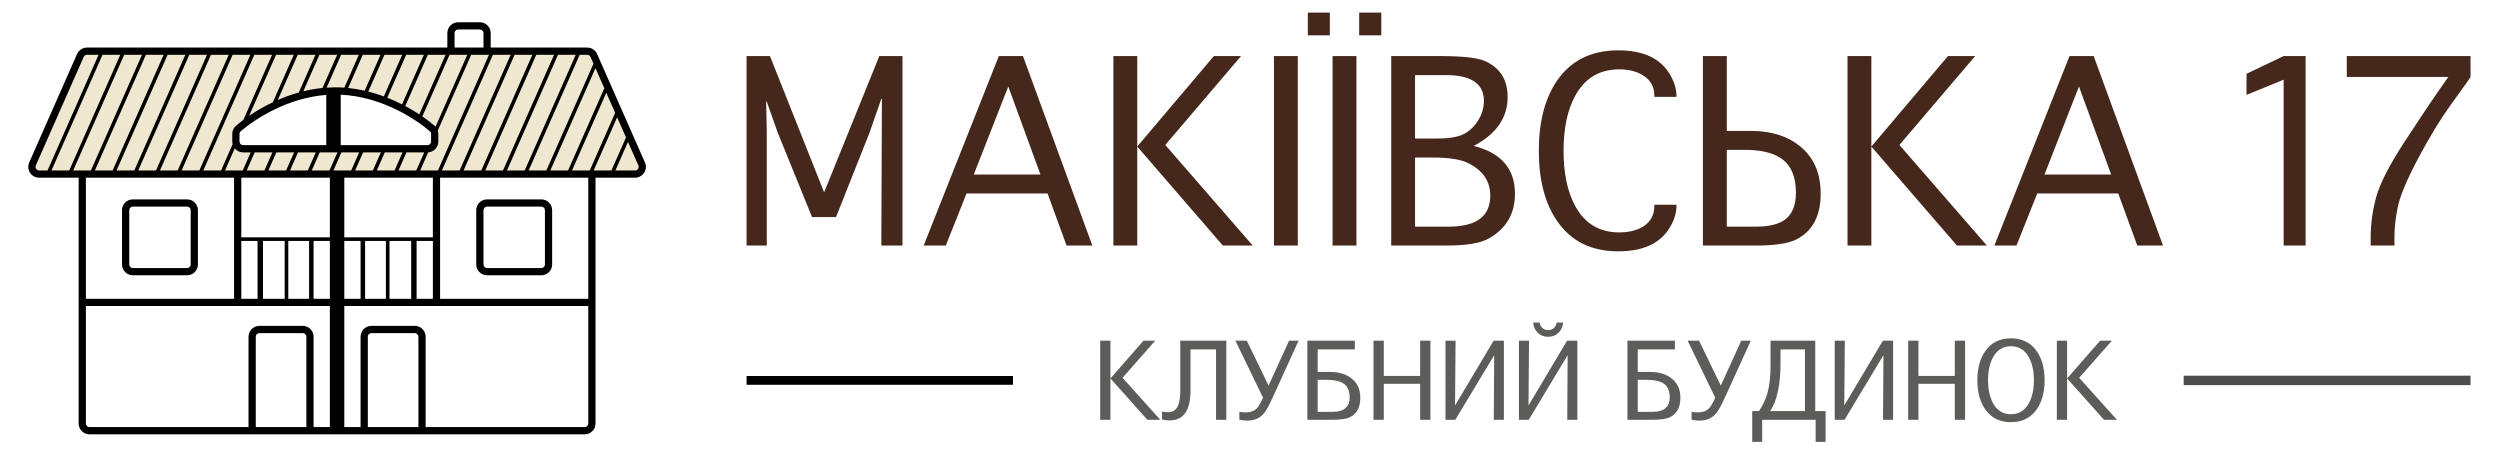
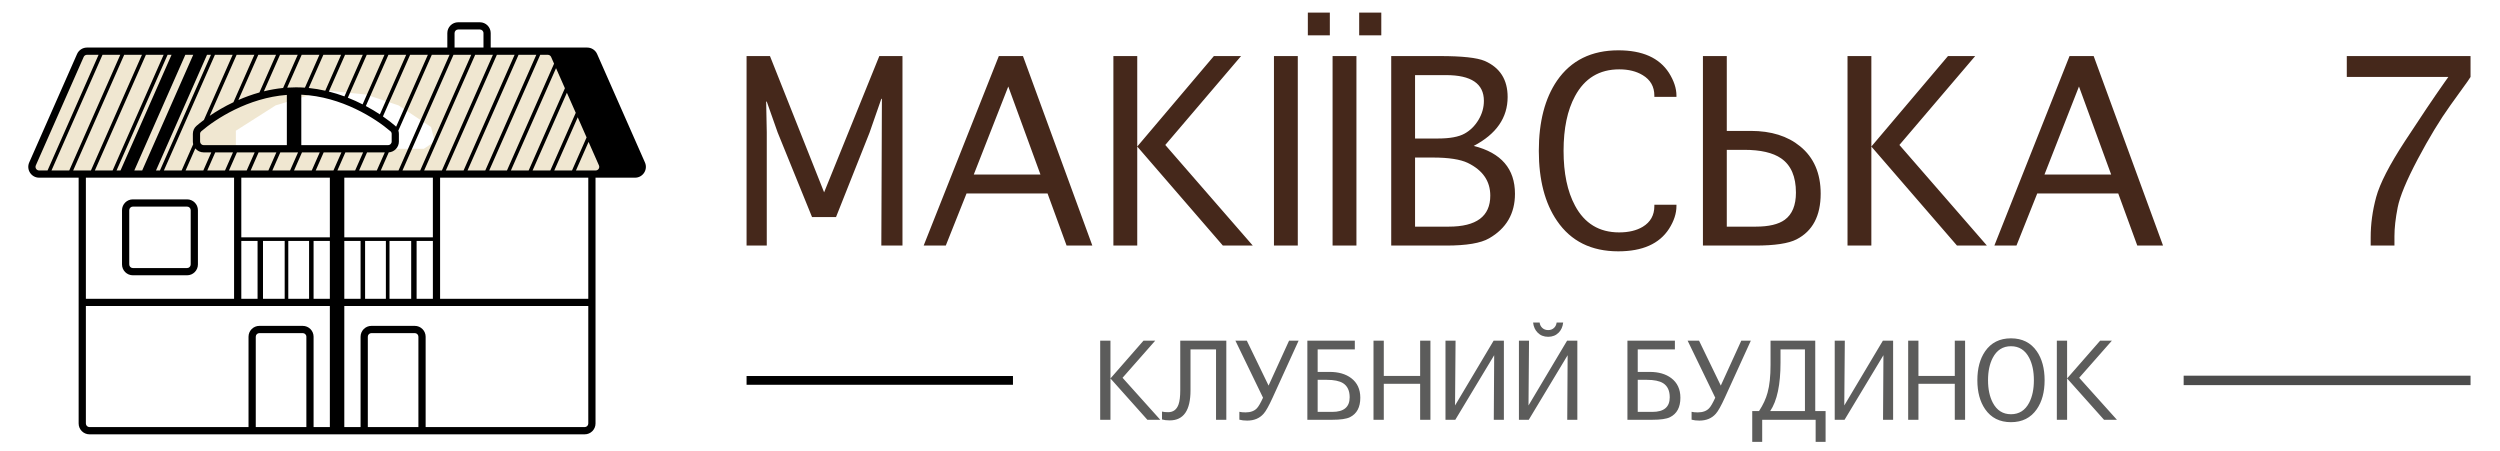
<svg xmlns="http://www.w3.org/2000/svg" xml:space="preserve" width="1441px" height="260px" version="1.1" style="shape-rendering:geometricPrecision; text-rendering:geometricPrecision; image-rendering:optimizeQuality; fill-rule:evenodd; clip-rule:evenodd" viewBox="0 0 1441 259.85">
  <defs>
    <style type="text/css">
   
    .fil1 {fill:black}
    .fil0 {fill:#F0E7D1}
    .fil3 {fill:#5C5C5B;fill-rule:nonzero}
    .fil4 {fill:#45281B;fill-rule:nonzero}
    .fil2 {fill:black;fill-opacity:0.702}
   
  </style>
  </defs>
  <g id="Layer_x0020_1">
    <path class="fil0" d="M29.71 100.26l-10.42 -2.08 0 -6.25 29.17 -62.51 293.76 0 27.08 66.67 -2.08 4.17 -337.51 0zm181.25 -45.84l-20.83 -2.08 -4.17 0 -27.08 8.33 -22.92 14.59 0 8.33 4.17 2.09 104.17 0 6.25 -4.17 -2.08 -8.33 -18.76 -12.51 -18.75 -6.25z" />
-     <path class="fil1" d="M274.51 121.09c0,-3.45 2.8,-6.25 6.25,-6.25l31.25 0c3.45,0 6.25,2.8 6.25,6.25l0 31.25c0,3.46 -2.8,6.26 -6.25,6.26l-31.25 0c-3.45,0 -6.25,-2.8 -6.25,-6.26l0 -31.25zm6.25 -2.08c-1.15,0 -2.08,0.93 -2.08,2.08l0 31.25c0,1.16 0.93,2.09 2.08,2.09l31.25 0c1.15,0 2.08,-0.93 2.08,-2.09l0 -31.25c0,-1.15 -0.93,-2.08 -2.08,-2.08l-31.25 0z" />
    <path class="fil1" d="M70.33 121.09c0,-3.45 2.8,-6.25 6.25,-6.25l31.26 0c3.45,0 6.24,2.8 6.24,6.25l0 31.25c0,3.46 -2.79,6.26 -6.24,6.26l-31.26 0c-3.45,0 -6.25,-2.8 -6.25,-6.26l0 -31.25zm6.25 -2.08c-1.15,0 -2.08,0.93 -2.08,2.08l0 31.25c0,1.16 0.93,2.09 2.08,2.09l31.26 0c1.15,0 2.08,-0.93 2.08,-2.09l0 -31.25c0,-1.15 -0.93,-2.08 -2.08,-2.08l-31.26 0z" />
-     <path class="fil1" d="M282.84 27.34l0 -8.33c0,-3.46 -2.8,-6.25 -6.25,-6.25l-12.5 0c-3.45,0 -6.25,2.79 -6.25,6.25l0 8.33 -207.71 0c-2.47,0 -4.72,1.46 -5.72,3.73l-27.57 62.5c-1.82,4.13 1.2,8.77 5.72,8.77l22.77 0 0 141.68c0,3.45 2.8,6.25 6.25,6.25l285.43 0c3.45,0 6.25,-2.8 6.25,-6.25l0 -141.68 22.78 0c4.51,0 7.54,-4.64 5.71,-8.77l-27.57 -62.5c-1,-2.27 -3.24,-3.73 -5.72,-3.73l-55.62 0zm-18.75 -10.42c-1.15,0 -2.08,0.94 -2.08,2.09l0 8.33 16.67 0 0 -8.33c0,-1.15 -0.94,-2.09 -2.09,-2.09l-12.5 0zm75 85.42l-85.42 0 0 69.8 85.42 0 0 -69.8zm0 73.96l-140.63 0 0 69.8 9.38 0 0 -52.09c0,-3.45 2.8,-6.25 6.25,-6.25l25 0c3.45,0 6.25,2.8 6.25,6.25l0 52.09 91.67 0c1.15,0 2.08,-0.93 2.08,-2.08l0 -67.72zm-148.96 -4.16l0 -33.34 -9.38 0 0 33.34 9.38 0zm8.33 -33.34l0 33.34 9.38 0 0 -33.34 -9.38 0zm0 -36.46l0 34.38 51.05 0 0 -34.38 -51.05 0zm-59.37 0l51.04 0 0 34.38 -51.04 0 0 -34.38zm51.04 143.76l0 -69.8 -140.63 0 0 67.72c0,1.15 0.93,2.08 2.08,2.08l91.67 0 0 -52.09c0,-3.45 2.8,-6.25 6.25,-6.25l25 0c3.46,0 6.25,2.8 6.25,6.25l0 52.09 9.38 0zm51.04 0l0 -52.09c0,-1.15 -0.93,-2.08 -2.08,-2.08l-25 0c-1.15,0 -2.08,0.93 -2.08,2.08l0 52.09 29.16 0zm-64.58 0l0 -52.09c0,-1.15 -0.94,-2.08 -2.09,-2.08l-25 0c-1.15,0 -2.08,0.93 -2.08,2.08l0 52.09 29.17 0zm-127.09 -73.96l85.42 0 0 -69.8 -85.42 0 0 69.8zm89.59 0l0 -33.34 9.37 0 0 33.34 -9.37 0zm12.5 0l12.5 0 0 -33.34 -12.5 0 0 33.34zm26.56 0l-11.98 0 0 -33.34 11.98 0 0 33.34zm61.98 -33.34l9.38 0 0 33.34 -9.38 0 0 -33.34zm-3.12 33.34l0 -33.34 -12.5 0 0 33.34 12.5 0zm-14.59 -33.34l0 33.34 -11.98 0 0 -33.34 11.98 0zm-172.29 -107.29c-0.82,0 -1.57,0.48 -1.9,1.24l-27.58 62.5c-0.61,1.38 0.4,2.93 1.91,2.93l4.84 0 29.42 -66.67 -6.69 0zm8.96 0l10.23 0 -29.41 66.67 -10.23 0 29.41 -66.67zm22.73 0l-10.23 0 -29.41 66.67 10.23 0 29.41 -66.67zm2.28 0l10.22 0 -29.41 66.67 -10.23 0 29.42 -66.67zm22.72 0l-10.22 0 -29.42 66.67 10.23 0 29.41 -66.67zm2.28 0l10.22 0 -29.41 66.67 -10.23 0 29.42 -66.67zm22.72 0l-10.22 0 -29.42 66.67 10.23 0 29.41 -66.67zm2.28 0l10.22 0 -29.41 66.67 -10.23 0 29.42 -66.67zm22.72 0l-10.22 0 -29.42 66.67 10.23 0 6.66 -15.11c-0.12,-0.5 -0.19,-1.02 -0.19,-1.56l0 -4.42c0,-1.73 0.71,-3.44 2.09,-4.62 1.22,-1.05 2.66,-2.21 4.29,-3.42l16.56 -37.54zm-27.13 66.67l5.6 -12.71c1.15,1.4 2.89,2.29 4.84,2.29l4.37 0 -4.59 10.42 -10.22 0zm12.5 0l4.59 -10.42 10.23 0 -4.6 10.42 -10.22 0zm12.5 0l4.59 -10.42 10.23 0 -4.6 10.42 -10.22 0zm12.5 0l4.59 -10.42 10.23 0 -4.6 10.42 -10.22 0zm12.5 0l4.59 -10.42 10.23 0 -4.6 10.42 -10.22 0zm12.5 0l4.59 -10.42 10.23 0 -4.6 10.42 -10.22 0zm12.5 0l4.59 -10.42 10.23 0 -4.6 10.42 -10.22 0zm12.5 0l4.59 -10.42 10.23 0 -4.6 10.42 -10.22 0zm12.5 0l4.59 -10.42 10.23 0 -4.6 10.42 -10.22 0zm-72.43 -39.33c-5.23,2.48 -9.84,5.22 -13.68,7.83l15.52 -35.17 10.22 0 -12.06 27.34zm14.98 -5.63c-4.29,1.2 -8.35,2.69 -12.13,4.34l11.49 -26.05 10.22 0 -9.58 21.71zm13.65 -2.59c-3.82,0.38 -7.52,1.05 -11.07,1.92l9.28 -21.04 10.22 0 -8.43 19.12zm7.36 -0.37c-1.68,0 -3.35,0.06 -5,0.17l8.35 -18.92 10.22 0 -8.35 18.93c-1.72,-0.12 -3.46,-0.18 -5.22,-0.18zm16.95 1.94c-3.09,-0.7 -6.27,-1.24 -9.54,-1.57l8.44 -19.12 10.22 0 -9.12 20.69zm11.05 3.28c-2.88,-1.06 -5.88,-2 -8.99,-2.79l9.34 -21.18 10.22 0 -10.57 23.97zm10.47 4.59c-2.67,-1.36 -5.52,-2.66 -8.52,-3.84l10.9 -24.72 10.22 0 -12.6 28.56zm14.88 -28.56l-13.02 29.52c2.95,1.58 5.66,3.21 8.1,4.81l15.15 -34.33 -10.23 0zm12.5 0l-15.67 35.52c2.83,1.95 5.22,3.81 7.11,5.44 0.18,0.15 0.35,0.31 0.5,0.48l18.29 -41.44 -10.23 0zm12.5 0l-19.27 43.67c0.2,0.62 0.3,1.26 0.3,1.91l0 4.42c0,3.31 -2.58,6.02 -5.84,6.24l-4.6 10.43 10.22 0 29.42 -66.67 -10.23 0zm12.5 0l10.23 0 -29.42 66.67 -10.22 0 29.41 -66.67zm12.5 0l-29.41 66.67 10.22 0 29.42 -66.67 -10.23 0zm12.5 0l10.23 0 -29.42 66.67 -10.22 0 29.41 -66.67zm22.73 0l-10.23 0 -29.41 66.67 10.23 0 29.41 -66.67zm2.27 0l-29.41 66.67 10.23 0 27.15 -61.56 -1.7 -3.87c-0.34,-0.76 -1.08,-1.24 -1.91,-1.24l-4.36 0zm-6.68 66.67l-10.23 0 26.02 -58.98 5.11 11.58 -20.9 47.4zm2.27 0l10.23 0 14.65 -33.23 -5.11 -11.58 -19.77 44.81zm22.73 0l-10.23 0 13.52 -30.65 5.11 11.59 -8.4 19.06zm2.27 0l11.35 0c1.5,0 2.51,-1.55 1.9,-2.93l-5.98 -13.55 -7.27 16.48zm-166.64 -43.56c-22.34,1.69 -40.98,13.8 -49.37,21.01 -0.39,0.34 -0.64,0.86 -0.64,1.46l0 4.42c0,1.15 0.94,2.08 2.09,2.08l47.92 0 0 -28.97zm8.33 -0.12c23.26,1.06 42.8,13.69 51.45,21.13 0.39,0.34 0.64,0.86 0.64,1.46l0 4.42c0,1.15 -0.94,2.08 -2.09,2.08l-50 0 0 -29.09z" />
+     <path class="fil1" d="M282.84 27.34l0 -8.33c0,-3.46 -2.8,-6.25 -6.25,-6.25l-12.5 0c-3.45,0 -6.25,2.79 -6.25,6.25l0 8.33 -207.71 0c-2.47,0 -4.72,1.46 -5.72,3.73l-27.57 62.5c-1.82,4.13 1.2,8.77 5.72,8.77l22.77 0 0 141.68c0,3.45 2.8,6.25 6.25,6.25l285.43 0c3.45,0 6.25,-2.8 6.25,-6.25l0 -141.68 22.78 0c4.51,0 7.54,-4.64 5.71,-8.77l-27.57 -62.5c-1,-2.27 -3.24,-3.73 -5.72,-3.73l-55.62 0zm-18.75 -10.42c-1.15,0 -2.08,0.94 -2.08,2.09l0 8.33 16.67 0 0 -8.33c0,-1.15 -0.94,-2.09 -2.09,-2.09l-12.5 0zm75 85.42l-85.42 0 0 69.8 85.42 0 0 -69.8zm0 73.96l-140.63 0 0 69.8 9.38 0 0 -52.09c0,-3.45 2.8,-6.25 6.25,-6.25l25 0c3.45,0 6.25,2.8 6.25,6.25l0 52.09 91.67 0c1.15,0 2.08,-0.93 2.08,-2.08l0 -67.72zm-148.96 -4.16l0 -33.34 -9.38 0 0 33.34 9.38 0zm8.33 -33.34l0 33.34 9.38 0 0 -33.34 -9.38 0zm0 -36.46l0 34.38 51.05 0 0 -34.38 -51.05 0zm-59.37 0l51.04 0 0 34.38 -51.04 0 0 -34.38zm51.04 143.76l0 -69.8 -140.63 0 0 67.72c0,1.15 0.93,2.08 2.08,2.08l91.67 0 0 -52.09c0,-3.45 2.8,-6.25 6.25,-6.25l25 0c3.46,0 6.25,2.8 6.25,6.25l0 52.09 9.38 0zm51.04 0l0 -52.09c0,-1.15 -0.93,-2.08 -2.08,-2.08l-25 0c-1.15,0 -2.08,0.93 -2.08,2.08l0 52.09 29.16 0zm-64.58 0l0 -52.09c0,-1.15 -0.94,-2.08 -2.09,-2.08l-25 0c-1.15,0 -2.08,0.93 -2.08,2.08l0 52.09 29.17 0zm-127.09 -73.96l85.42 0 0 -69.8 -85.42 0 0 69.8zm89.59 0l0 -33.34 9.37 0 0 33.34 -9.37 0zm12.5 0l12.5 0 0 -33.34 -12.5 0 0 33.34zm26.56 0l-11.98 0 0 -33.34 11.98 0 0 33.34zm61.98 -33.34l9.38 0 0 33.34 -9.38 0 0 -33.34zm-3.12 33.34l0 -33.34 -12.5 0 0 33.34 12.5 0zm-14.59 -33.34l0 33.34 -11.98 0 0 -33.34 11.98 0zm-172.29 -107.29c-0.82,0 -1.57,0.48 -1.9,1.24l-27.58 62.5c-0.61,1.38 0.4,2.93 1.91,2.93l4.84 0 29.42 -66.67 -6.69 0zm8.96 0l10.23 0 -29.41 66.67 -10.23 0 29.41 -66.67zm22.73 0l-10.23 0 -29.41 66.67 10.23 0 29.41 -66.67zm2.28 0l10.22 0 -29.41 66.67 -10.23 0 29.42 -66.67zm22.72 0l-10.22 0 -29.42 66.67 10.23 0 29.41 -66.67zm2.28 0l10.22 0 -29.41 66.67 -10.23 0 29.42 -66.67zl-10.22 0 -29.42 66.67 10.23 0 29.41 -66.67zm2.28 0l10.22 0 -29.41 66.67 -10.23 0 29.42 -66.67zm22.72 0l-10.22 0 -29.42 66.67 10.23 0 6.66 -15.11c-0.12,-0.5 -0.19,-1.02 -0.19,-1.56l0 -4.42c0,-1.73 0.71,-3.44 2.09,-4.62 1.22,-1.05 2.66,-2.21 4.29,-3.42l16.56 -37.54zm-27.13 66.67l5.6 -12.71c1.15,1.4 2.89,2.29 4.84,2.29l4.37 0 -4.59 10.42 -10.22 0zm12.5 0l4.59 -10.42 10.23 0 -4.6 10.42 -10.22 0zm12.5 0l4.59 -10.42 10.23 0 -4.6 10.42 -10.22 0zm12.5 0l4.59 -10.42 10.23 0 -4.6 10.42 -10.22 0zm12.5 0l4.59 -10.42 10.23 0 -4.6 10.42 -10.22 0zm12.5 0l4.59 -10.42 10.23 0 -4.6 10.42 -10.22 0zm12.5 0l4.59 -10.42 10.23 0 -4.6 10.42 -10.22 0zm12.5 0l4.59 -10.42 10.23 0 -4.6 10.42 -10.22 0zm12.5 0l4.59 -10.42 10.23 0 -4.6 10.42 -10.22 0zm-72.43 -39.33c-5.23,2.48 -9.84,5.22 -13.68,7.83l15.52 -35.17 10.22 0 -12.06 27.34zm14.98 -5.63c-4.29,1.2 -8.35,2.69 -12.13,4.34l11.49 -26.05 10.22 0 -9.58 21.71zm13.65 -2.59c-3.82,0.38 -7.52,1.05 -11.07,1.92l9.28 -21.04 10.22 0 -8.43 19.12zm7.36 -0.37c-1.68,0 -3.35,0.06 -5,0.17l8.35 -18.92 10.22 0 -8.35 18.93c-1.72,-0.12 -3.46,-0.18 -5.22,-0.18zm16.95 1.94c-3.09,-0.7 -6.27,-1.24 -9.54,-1.57l8.44 -19.12 10.22 0 -9.12 20.69zm11.05 3.28c-2.88,-1.06 -5.88,-2 -8.99,-2.79l9.34 -21.18 10.22 0 -10.57 23.97zm10.47 4.59c-2.67,-1.36 -5.52,-2.66 -8.52,-3.84l10.9 -24.72 10.22 0 -12.6 28.56zm14.88 -28.56l-13.02 29.52c2.95,1.58 5.66,3.21 8.1,4.81l15.15 -34.33 -10.23 0zm12.5 0l-15.67 35.52c2.83,1.95 5.22,3.81 7.11,5.44 0.18,0.15 0.35,0.31 0.5,0.48l18.29 -41.44 -10.23 0zm12.5 0l-19.27 43.67c0.2,0.62 0.3,1.26 0.3,1.91l0 4.42c0,3.31 -2.58,6.02 -5.84,6.24l-4.6 10.43 10.22 0 29.42 -66.67 -10.23 0zm12.5 0l10.23 0 -29.42 66.67 -10.22 0 29.41 -66.67zm12.5 0l-29.41 66.67 10.22 0 29.42 -66.67 -10.23 0zm12.5 0l10.23 0 -29.42 66.67 -10.22 0 29.41 -66.67zm22.73 0l-10.23 0 -29.41 66.67 10.23 0 29.41 -66.67zm2.27 0l-29.41 66.67 10.23 0 27.15 -61.56 -1.7 -3.87c-0.34,-0.76 -1.08,-1.24 -1.91,-1.24l-4.36 0zm-6.68 66.67l-10.23 0 26.02 -58.98 5.11 11.58 -20.9 47.4zm2.27 0l10.23 0 14.65 -33.23 -5.11 -11.58 -19.77 44.81zm22.73 0l-10.23 0 13.52 -30.65 5.11 11.59 -8.4 19.06zm2.27 0l11.35 0c1.5,0 2.51,-1.55 1.9,-2.93l-5.98 -13.55 -7.27 16.48zm-166.64 -43.56c-22.34,1.69 -40.98,13.8 -49.37,21.01 -0.39,0.34 -0.64,0.86 -0.64,1.46l0 4.42c0,1.15 0.94,2.08 2.09,2.08l47.92 0 0 -28.97zm8.33 -0.12c23.26,1.06 42.8,13.69 51.45,21.13 0.39,0.34 0.64,0.86 0.64,1.46l0 4.42c0,1.15 -0.94,2.08 -2.09,2.08l-50 0 0 -29.09z" />
    <g id="_105553227387712">
      <polygon class="fil1" points="583.87,221.71 430.32,221.71 430.32,216.66 583.87,216.66 " />
      <polygon class="fil2" points="1424.02,221.91 1258.66,221.91 1258.66,216.47 1424.02,216.47 " />
    </g>
    <path class="fil3" d="M640.07 241.89l-5.92 0 0 -45.6 5.92 0 0 21.77 19.04 -21.77 6.76 0 -18.83 21.39 21.74 24.21 -7.43 0 -21.28 -23.83 0 23.83zm29.71 -4.73c0.93,0.24 2.11,0.35 3.55,0.35 2.94,0 4.95,-1.51 6,-4.53 0.64,-1.83 0.97,-4.57 0.97,-8.19l0 -28.5 26.55 0 0 45.6 -5.93 0 0 -40.57 -14.71 0 0 23.59c0,11.55 -3.99,17.33 -11.96,17.33 -1.69,0 -3.17,-0.17 -4.47,-0.53l0 -4.55zm58.23 -7.99l-15.92 -32.88 6.58 0 12.54 25.89 11.81 -25.89 5.5 0 -14.98 32.85c-2.16,4.74 -3.9,7.85 -5.24,9.31 -2.3,2.61 -5.46,3.91 -9.45,3.91 -1.69,0 -3.18,-0.18 -4.48,-0.53l0 -4.55c0.91,0.23 2.09,0.35 3.56,0.35 2.84,0 5.02,-0.78 6.52,-2.35 0.94,-0.96 2.13,-3 3.56,-6.11zm49.94 -0.24c0,-3.82 -1.28,-6.52 -3.82,-8.14 -2.08,-1.28 -5.19,-1.93 -9.35,-1.93l-5.28 0 0 18.48 8.46 0c6.66,0 9.99,-2.8 9.99,-8.41zm2.97 -32.64l0 5.03 -21.42 0 0 12.98 6.94 0c5.1,0 9.23,1.2 12.39,3.58 3.5,2.65 5.25,6.42 5.25,11.31 0,5.49 -1.99,9.22 -5.98,11.21 -2.01,0.99 -5.42,1.49 -10.26,1.49l-14.28 0 0 -45.6 27.36 0zm16.7 45.6l-5.93 0 0 -45.6 5.93 0 0 20.31 20.95 0 0 -20.31 5.93 0 0 45.6 -5.93 0 0 -20.74 -20.95 0 0 20.74zm69.22 0l-5.82 0 0.23 -37.22 -22.41 37.22 -5.66 0 0 -45.6 5.81 0 -0.3 37.35 22.24 -37.35 5.91 0 0 45.6zm20.6 -56.05c0.16,1.27 0.67,2.3 1.52,3.08 0.9,0.85 2.05,1.27 3.41,1.27 1.35,0 2.48,-0.42 3.38,-1.27 0.84,-0.8 1.34,-1.83 1.5,-3.08l3.76 0c-0.26,2.38 -1.12,4.33 -2.58,5.81 -1.59,1.61 -3.61,2.41 -6.06,2.41 -2.47,0 -4.48,-0.79 -6.05,-2.38 -1.49,-1.48 -2.37,-3.44 -2.64,-5.84l3.76 0zm21.74 56.05l-5.82 0 0.23 -37.22 -22.41 37.22 -5.67 0 0 -45.6 5.82 0 -0.3 37.35 22.24 -37.35 5.91 0 0 45.6zm53.26 -12.96c0,-3.82 -1.27,-6.52 -3.82,-8.14 -2.08,-1.28 -5.18,-1.93 -9.34,-1.93l-5.29 0 0 18.48 8.46 0c6.66,0 9.99,-2.8 9.99,-8.41zm2.97 -32.64l0 5.03 -21.42 0 0 12.98 6.94 0c5.1,0 9.23,1.2 12.39,3.58 3.5,2.65 5.26,6.42 5.26,11.31 0,5.49 -2,9.22 -5.99,11.21 -2,0.99 -5.41,1.49 -10.26,1.49l-14.28 0 0 -45.6 27.36 0zm23.26 32.88l-15.92 -32.88 6.58 0 12.54 25.89 11.81 -25.89 5.5 0 -14.98 32.85c-2.16,4.74 -3.9,7.85 -5.24,9.31 -2.3,2.61 -5.46,3.91 -9.45,3.91 -1.69,0 -3.18,-0.18 -4.48,-0.53l0 -4.55c0.91,0.23 2.09,0.35 3.56,0.35 2.84,0 5.02,-0.78 6.52,-2.35 0.95,-0.96 2.13,-3 3.56,-6.11zm63.6 25.46l-5.73 0 0 -12.74 -30.81 0 0 12.74 -5.74 0 0 -17.76 3.91 0c2.35,-3.58 4,-7.13 4.93,-10.64 1.15,-4.13 1.71,-9.46 1.71,-15.98l0 -13.96 25.77 0 0 40.58 5.96 0 0 17.76zm-11.9 -17.76l0 -35.55 -14.08 0 0 7.58c0,12.76 -1.98,22.09 -5.95,27.97l20.03 0zm50.82 5.02l-5.81 0 0.23 -37.22 -22.41 37.22 -5.67 0 0 -45.6 5.82 0 -0.31 37.35 22.25 -37.35 5.9 0 0 45.6zm14.6 0l-5.92 0 0 -45.6 5.92 0 0 20.31 20.95 0 0 -20.31 5.94 0 0 45.6 -5.94 0 0 -20.74 -20.95 0 0 20.74zm53.33 1.38c-6.48,0 -11.44,-2.49 -14.89,-7.49 -2.98,-4.33 -4.48,-9.89 -4.48,-16.68 0,-6.8 1.5,-12.37 4.48,-16.7 3.45,-4.97 8.41,-7.46 14.89,-7.46 6.48,0 11.45,2.49 14.89,7.46 3,4.33 4.5,9.9 4.5,16.7 0,6.79 -1.5,12.35 -4.5,16.68 -3.44,5 -8.41,7.49 -14.89,7.49zm0 -4.58c4.68,0 8.18,-2.21 10.49,-6.64 1.82,-3.49 2.72,-7.81 2.72,-12.95 0,-5.14 -0.9,-9.45 -2.72,-12.94 -2.31,-4.44 -5.81,-6.67 -10.49,-6.67 -4.67,0 -8.16,2.23 -10.49,6.67 -1.82,3.49 -2.73,7.8 -2.73,12.94 0,5.12 0.91,9.43 2.73,12.92 2.33,4.44 5.82,6.67 10.49,6.67zm32.36 3.2l-5.92 0 0 -45.6 5.92 0 0 21.77 19.05 -21.77 6.76 0 -18.84 21.39 21.74 24.21 -7.43 0 -21.28 -23.83 0 23.83z" />
    <g id="_105553227280672">
      <path class="fil4" d="M441.97 141.47l-11.65 0 0 -109.23 13.49 0 31.21 78.55 31.82 -78.55 13.35 0 0 109.23 -12.19 0 0.33 -84.58 -0.33 0 -6.81 19.55 -19.31 48.62 -13.81 0 -19.84 -48.83 -6.26 -17.73 -0.35 0 0.35 17.73 0 65.24zm103.18 0l-12.75 0 43.33 -109.23 13.91 0 39.98 109.23 -14.84 0 -10.98 -30.05 -46.68 0 -11.97 30.05zm16.14 -40.96l38.42 0 -18.54 -50.73 -19.88 50.73zm94.22 40.96l-13.75 0 0 -109.23 13.75 0 0 52.15 44.17 -52.15 15.67 0 -43.68 51.24 50.43 57.99 -17.24 0 -49.35 -57.08 0 57.08zm92.54 0l-13.74 0 0 -109.23 13.74 0 0 109.23zm33.8 0l-13.75 0 0 -109.23 13.75 0 0 109.23zm-28.01 -121.19l0 -13.09 12.68 0 0 13.09 -12.68 0zm29.59 0l0 -13.09 12.75 0 0 13.09 -12.75 0zm66.03 63.75c15.84,3.99 23.77,13.19 23.77,27.6 0,11.39 -4.97,19.97 -14.93,25.68 -4.77,2.77 -13,4.16 -24.72,4.16l-31.68 0 0 -109.23 28.07 0c12.8,0 21.42,0.94 25.82,2.81 8.81,3.85 13.21,10.79 13.21,20.78 0,11.96 -6.51,21.36 -19.54,28.2zm-33.82 -4.27l13.24 0c6.81,0 11.93,-0.94 15.33,-2.84 3.28,-1.82 5.93,-4.47 8,-7.9 2.07,-3.46 3.11,-7.11 3.11,-10.96 0,-9.89 -7.28,-14.84 -21.81,-14.84l-17.87 0 0 36.54zm0 50.8l19.43 0c15.95,0 23.93,-5.95 23.93,-17.87 0,-8.36 -4.33,-14.65 -12.96,-18.86 -4.3,-2.06 -11.04,-3.1 -20.16,-3.1l-10.24 0 0 39.83zm137.93 -12.61l12.74 0 0 0.72c0,4.3 -1.44,8.7 -4.3,13.17 -5.58,8.62 -15.32,12.95 -29.24,12.95 -15.53,0 -27.3,-5.84 -35.28,-17.54 -7,-10.19 -10.51,-23.64 -10.51,-40.38 0,-16.77 3.51,-30.25 10.51,-40.48 8.03,-11.63 19.82,-17.46 35.36,-17.46 13.86,0 23.58,4.34 29.16,13.02 2.86,4.56 4.3,8.93 4.3,13.09l0 0.72 -12.74 0 0 -0.72c0,-5.19 -2.26,-9.15 -6.75,-11.82 -3.65,-2.21 -8.14,-3.32 -13.49,-3.32 -11.46,0 -19.95,5.14 -25.49,15.43 -4.42,8.16 -6.6,18.66 -6.6,31.54 0,12.85 2.18,23.37 6.6,31.59 5.49,10.28 13.98,15.42 25.42,15.42 5.49,0 10.03,-1.08 13.63,-3.24 4.45,-2.69 6.68,-6.68 6.68,-11.97l0 -0.72zm95.87 -6.39c0,12.81 -4.65,21.57 -13.91,26.33 -4.62,2.38 -12.56,3.58 -23.77,3.58l-30.19 0 0 -109.23 13.75 0 0 43.14 13.84 0c11.72,0 21.19,2.96 28.42,8.87 7.91,6.44 11.86,15.54 11.86,27.31zm-14.26 -0.62c0,-9.2 -2.83,-15.79 -8.51,-19.72 -4.77,-3.3 -11.88,-4.93 -21.33,-4.93l-10.02 0 0 44.27 16.7 0c7.51,0 13.07,-1.32 16.7,-3.94 4.32,-3.14 6.46,-8.38 6.46,-15.68zm43.47 30.53l-13.74 0 0 -109.23 13.74 0 0 52.15 44.17 -52.15 15.68 0 -43.68 51.24 50.43 57.99 -17.24 0 -49.36 -57.08 0 57.08zm83.64 0l-12.74 0 43.33 -109.23 13.91 0 39.98 109.23 -14.84 0 -10.98 -30.05 -46.68 0 -11.98 30.05zm16.15 -40.96l38.42 0 -18.54 -50.73 -19.88 50.73z" />
      <path class="fil4" d="M1380.16 141.47l-13.7 0 0 -4.71c0,-7.66 1.04,-15.37 3.16,-23.2 2.12,-7.81 7.63,-18.55 16.56,-32.22 8.93,-13.69 16.49,-24.91 22.65,-33.68l2.4 -3.38 -58.54 0 0 -12.04 71.33 0 0 12.04c-1.02,1.61 -1.63,2.49 -1.77,2.66l-9.74 13.53c-6.12,8.52 -12.42,18.93 -18.91,31.18 -6.47,12.25 -10.33,21.52 -11.58,27.86 -1.24,6.34 -1.86,11.85 -1.86,16.53l0 5.43z" />
-       <polygon class="fil4" points="1316.29,141.47 1316.29,45.84 1294.89,54.63 1294.89,42.45 1316.29,32.24 1328.96,32.24 1328.96,141.47 " />
    </g>
  </g>
</svg>